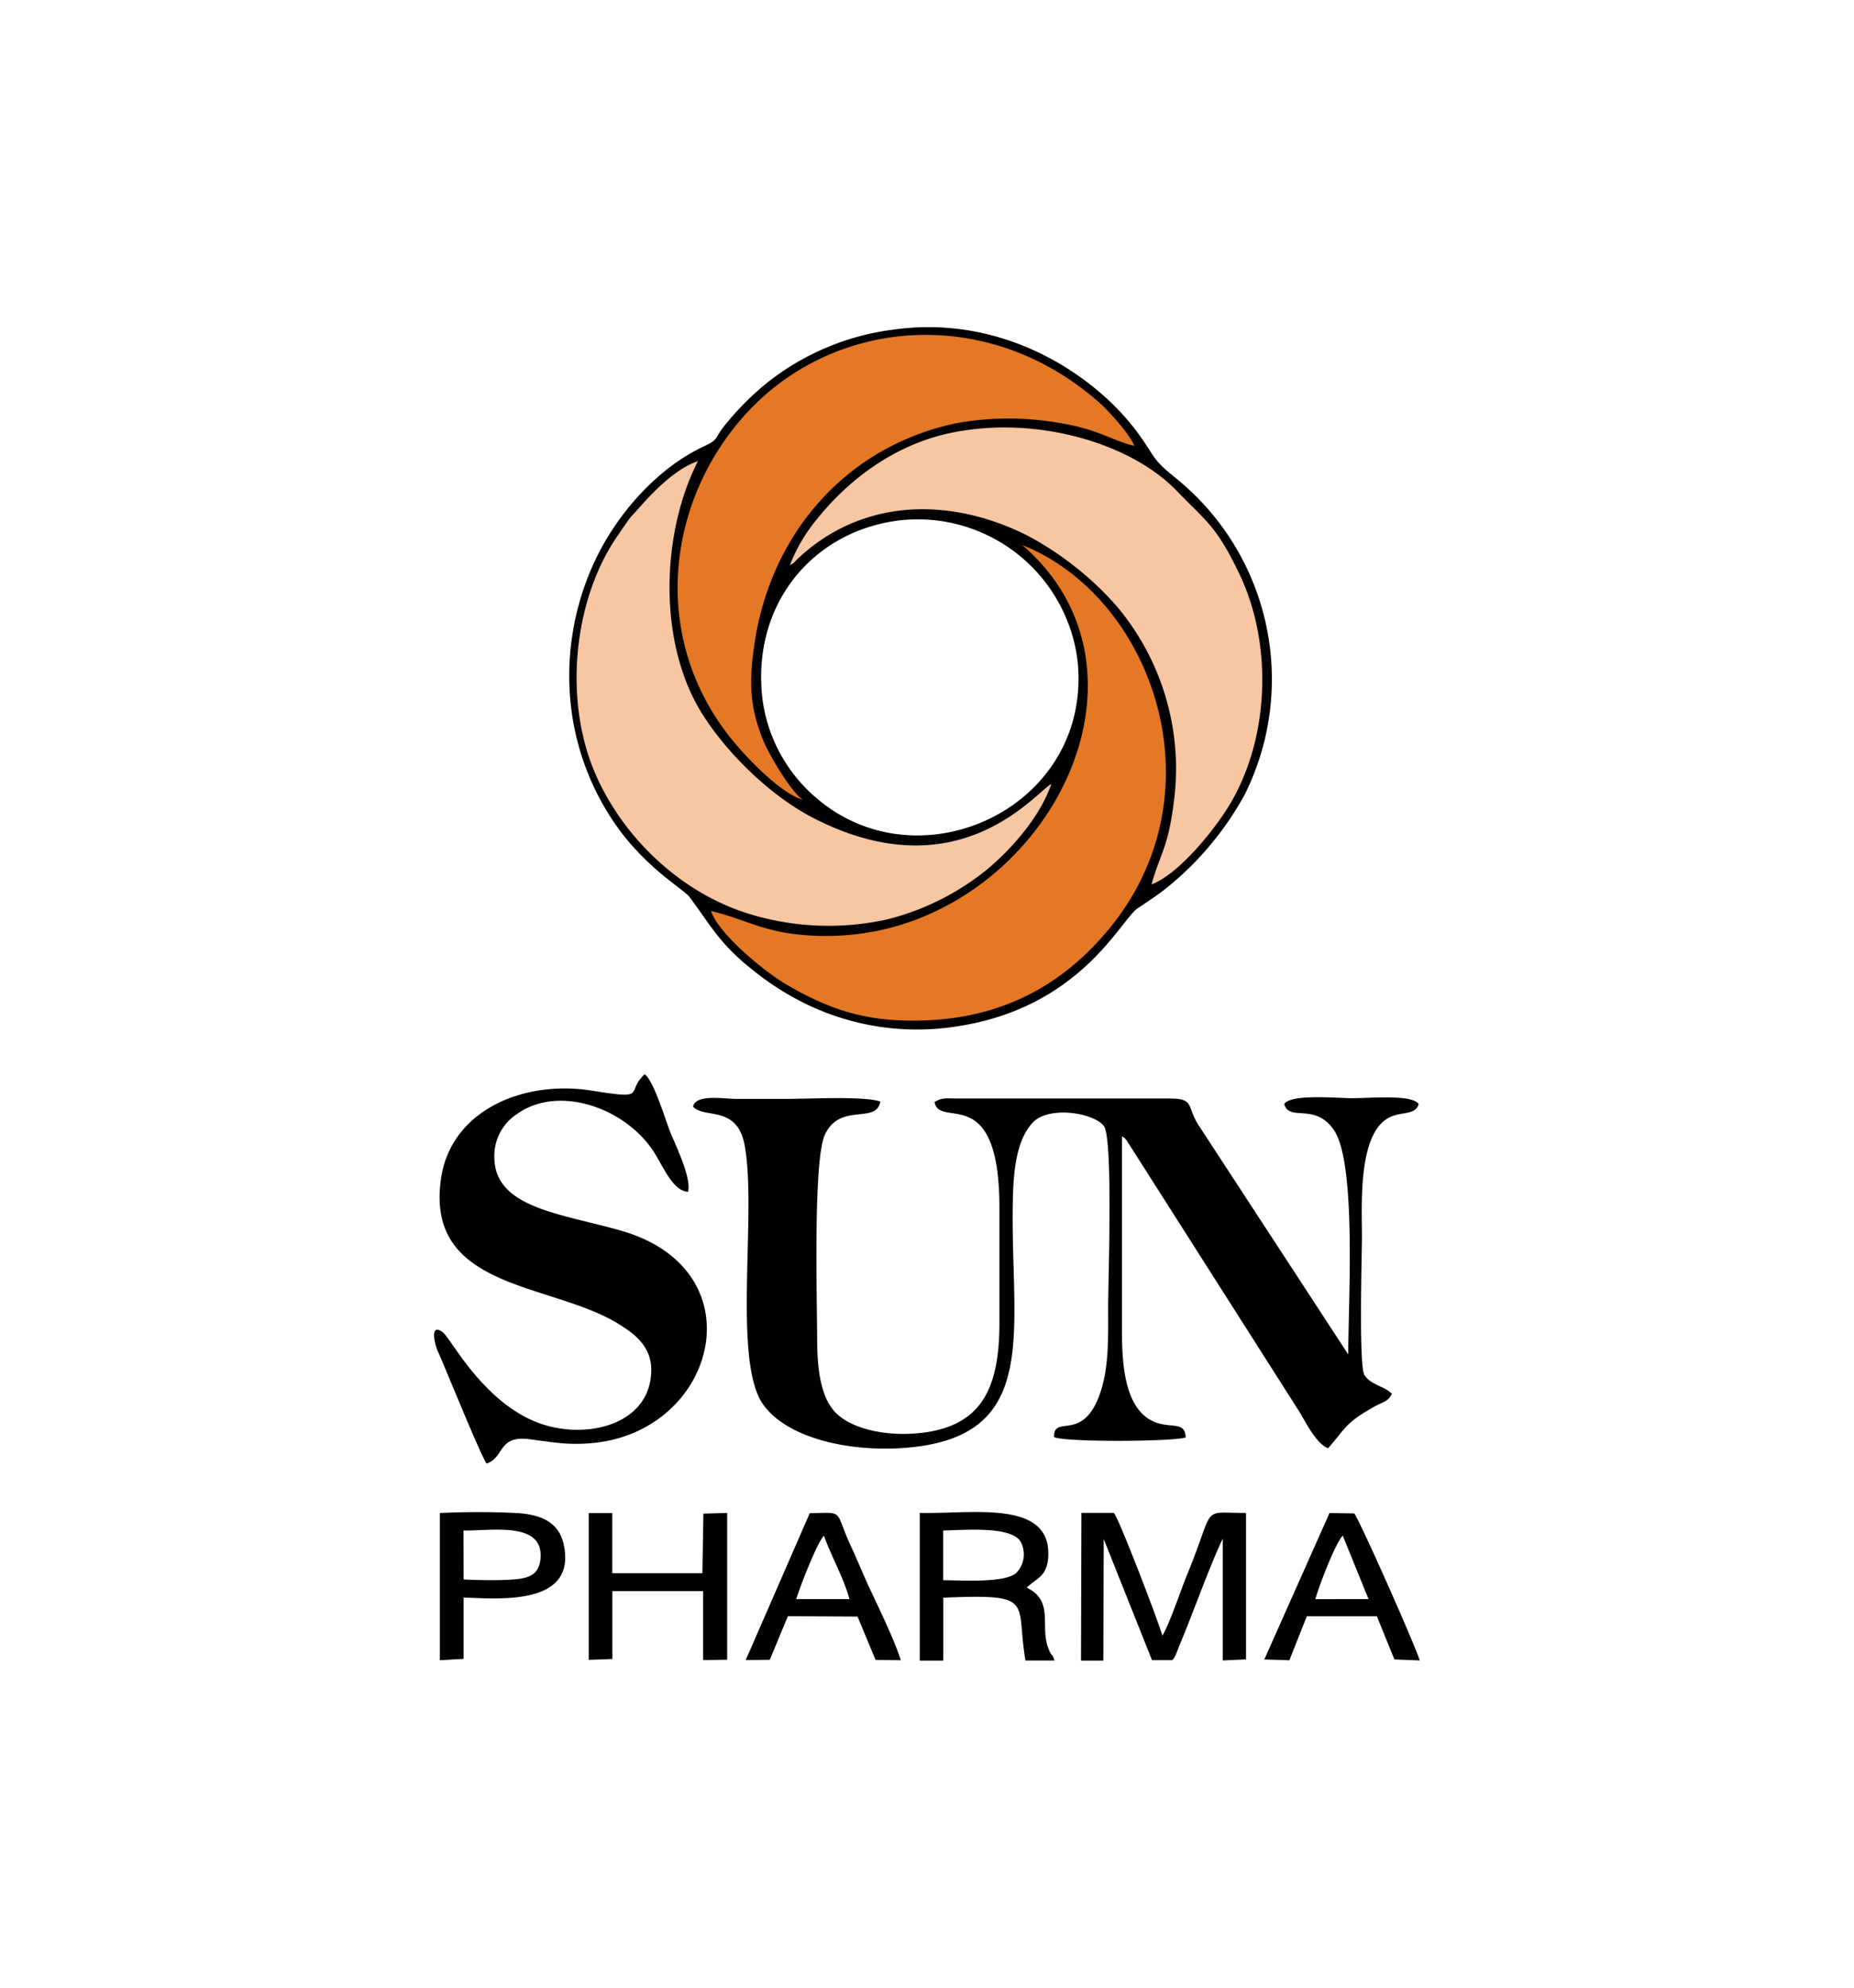
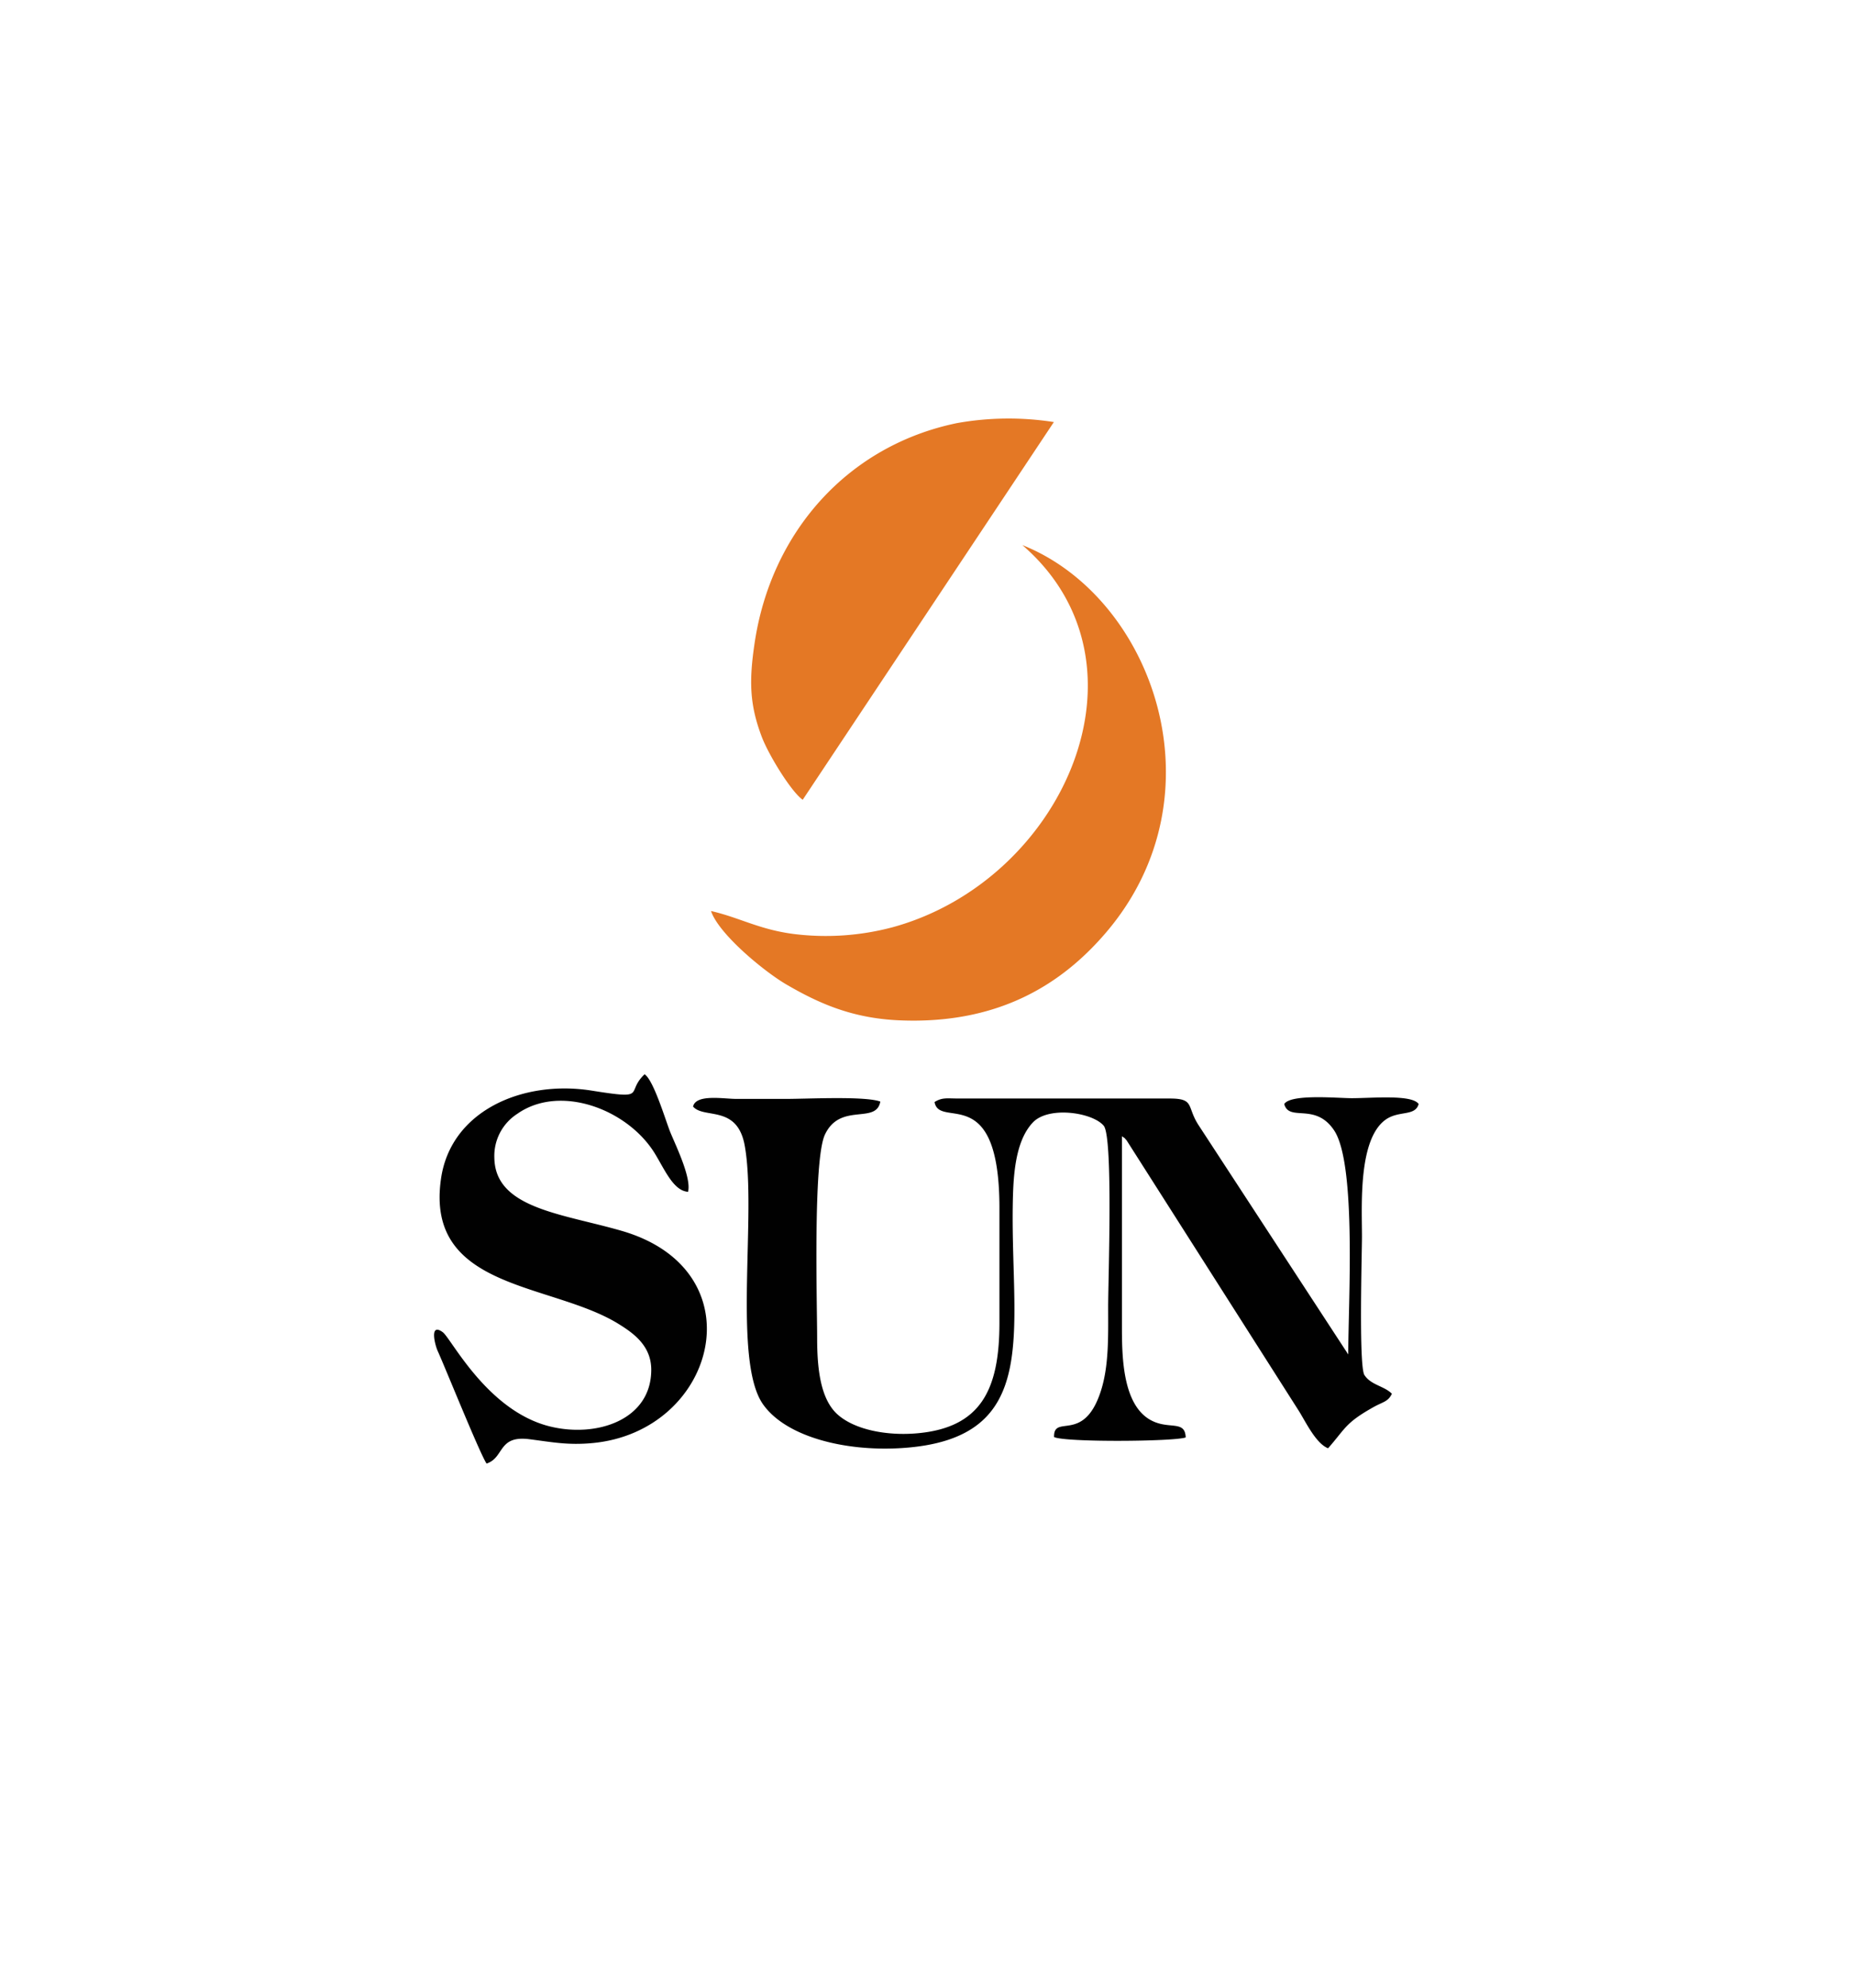
<svg xmlns="http://www.w3.org/2000/svg" id="Layer_1" data-name="Layer 1" viewBox="0 0 280 300">
  <defs>
    <style>.cls-1{fill:#010101;}.cls-2{fill:#f7c6a3;}.cls-3{fill:#e47825;}</style>
  </defs>
  <title>sun pharma logo</title>
-   <path class="cls-1" d="M166.68,232.26l7.3,18.31,3.06,0a2.81,2.81,0,0,0,.65-1.14c.13-.27.35-.89.48-1.2,2.16-5.14,4.27-11.25,6.49-16l0,18.38,3.52-.16,0-22.1c-7,0-4.53-1.32-8.83,9.15-1.07,2.6-2.56,7.2-3.8,9.38-.62-2.22-6.5-17.54-7.32-18.54l-4.91,0-.06,22.29,3.37,0,.06-18.31ZM142.39,231c3.17-.05,10.3-.73,11.75,1.69a4,4,0,0,1-.7,4.75c-1.82,1.51-8.25,1.07-11,1.06l0-7.5Zm-3.52,19.63h3.59v-9.49c14.09-.6,10.87.49,12.41,9.48l4.39,0c-.62-1.61-.12-.12-.72-1.34-1.76-3.59.92-7.49-3.47-9.66,1.43-1.46,3.22-1.6,3.25-5.08.08-8.24-11.76-6-19.41-6.2l0,22.27ZM92.43,240.15h13.76l0,10.41,3.63-.06V228.35l-3.59.1-.15,9H92.47l0-9.08-3.56,0v22.15l3.57-.13V240.15Zm106.22,1.21c.58-2.06,3-8.41,4.14-9.59l3.89,9.58Zm-7.71,9.1,3.79.12,2.63-6.64h10.58l2.65,6.52,3.82.15c-.55-2-9.06-21.17-9.89-22.19l-3.73-.06-9.85,22.11Zm-70.69-9.11c.57-1.87,3.15-8.51,4.18-9.56,1.1,3.05,3,6.4,3.86,9.56ZM119,243.93l10.51.06,2.72,6.54,3.81.05c-1-3.24-3.5-8.23-5-11.5-.87-1.92-1.59-3.69-2.49-5.63-2.63-5.63-.83-5.17-6.26-5.06l-9.67,22.17,3.64-.05,2.73-6.58ZM70,231c4,.08,11.73-1.38,11.65,3.81-.05,2.7-1.51,3.39-4.12,3.58-2.28.17-5.09.11-7.51,0Zm0,10.12c5.26.16,17.21,1.34,15.12-8.08-.75-3.35-3.53-4.49-7.16-4.68s-8-.18-11.53,0l0,22.22,3.59-.21v-9.23Z" />
  <path class="cls-1" d="M104.66,167c1.62,1.94,6.68-.33,7.81,5.9,1.85,10.14-1.85,32.35,2.73,39,3.43,4.93,12.3,7.17,20.79,6.67,22-1.3,16.38-18.19,17-38.31.13-4,.63-8.35,3-10.85s9-1.53,10.7.5c1.44,1.71.67,23.19.67,27.33,0,4.34.15,9-1.17,12.91-2.59,7.73-7.09,3.22-7,6.74,1.6.82,18.22.69,19.88.06-.08-2.36-2-1.44-4.27-2.18-5.37-1.71-5.36-10.05-5.36-14.82V171.49c.82.61.06-.09.71.63L196.19,213c1.06,1.71,2.55,4.85,4.38,5.59,2.65-3,2.56-3.81,6.89-6.23,1.39-.78,2.18-.79,2.75-2-1.15-1.18-3.17-1.3-4.15-2.83-.87-1.35-.37-18.52-.37-20.88,0-4.64-.6-14.65,3.56-17.65,2-1.44,4.47-.46,5-2.37-1-1.47-7-.88-10.09-.88-2.12,0-9.21-.68-10.21.88.75,2.76,4.68-.32,7.55,4,3.4,5.15,2.11,26.25,2.12,33.8L181,169.8c-1.81-2.79-.53-4-4.33-4H144.8c-1.78,0-2.49-.2-3.66.53.74,4.17,9.8-3.32,9.8,16v17.3c0,10.09-2.77,15.9-12.57,16.71-4.47.37-9.26-.54-11.85-2.83s-3.11-6.86-3.11-11.5c0-5.13-.64-26.86,1.17-30.75,2.31-4.94,7.75-1.5,8.37-5-2.35-.85-10.92-.4-14.28-.4h-7.46c-1.94,0-6.21-.79-6.55,1.22ZM73.53,220.88c2.66-.92,1.66-4.27,6.42-3.66,3.43.44,5.79.92,9.44.59,18.8-1.68,25.2-25.93,4.63-32-9-2.63-19.25-3.37-19.36-11.06a7.55,7.55,0,0,1,3.45-6.63c6.46-4.56,16.7-.71,20.8,6,1.52,2.49,2.81,5.61,5,5.76.54-2.08-1.79-6.84-2.68-9-.72-1.79-2.51-7.85-3.88-8.74-3,2.84.71,3.86-8.16,2.44C78.81,163,68,167.73,66.59,178c-2.35,16.69,16.62,15.56,26.76,21.78,2.35,1.45,5.15,3.4,5,7.26-.21,7.31-8.25,9.94-15.18,8.28-9.54-2.27-15-13.28-16.3-14.25-2.09-1.52-1.16,2-.76,2.85,1.23,2.73,6.43,15.65,7.39,17Z" />
-   <path class="cls-1" d="M115.08,104.89c-1.37-14.43,8.34-25.09,21.26-26.4a24.33,24.33,0,0,1,26.41,21.34c2.21,22-23.74,34-39.35,20.7A23.57,23.57,0,0,1,115.08,104.89Zm19.31-55.07a38.46,38.46,0,0,0-18.45,7.88,42.73,42.73,0,0,0-6.6,6.64c-1.63,2.1-.66,1.9-3.29,3.15-6.62,3.16-12.73,9.8-16.17,17.09a40.8,40.8,0,0,0-3.58,22.6A39.15,39.15,0,0,0,94,125.87c4.52,5.77,9.23,8.33,10.13,9.52,3.08,4.07,4.43,6.92,9.27,10.78a42.2,42.2,0,0,0,8,5.2A38.38,38.38,0,0,0,143.92,155c19.25-2.65,25.29-16.19,27.92-17.93,1.35-.9,2.8-1.85,4-2.78A47.11,47.11,0,0,0,188,119.89a39,39,0,0,0-10.44-47.74c-3.8-3.05-2.89-3-6-7.18-6.4-8.46-20.23-17.75-37.1-15.15Z" />
-   <path class="cls-2" d="M119.27,85.31c1-.56.46-.27,1.23-1,9.76-9.14,23-9.36,34.74-3.44a48.13,48.13,0,0,1,13.28,10.47,38,38,0,0,1,8.75,29.73c-.85,6.88-2.06,7.74-3.36,12.42,4-1.55,8.93-7.57,11.31-11.26,6.49-10.07,7.16-24.77,1.95-35.62-3.5-7.28-4.92-7.83-9.49-12.56-6.89-7.14-21.1-11.39-34-8.73-8.41,1.73-15.39,6.92-20.27,13a25.2,25.2,0,0,0-4.1,6.93Zm39.52,33c-2.46,1.36-14,16.3-35.76,5.25-6.54-3.32-13-9.65-16.74-15.45-7.05-10.8-6.45-27.67-.88-38.51-3.64,1.21-7.23,5.13-9.5,7.74a9.47,9.47,0,0,0-1.23,1.48c-.39.57-.71,1-1.11,1.61-7,9.76-8.5,25.11-3.7,36.26,4.27,9.91,13.31,18.44,24,21.46a40.93,40.93,0,0,0,20.05.63,38.79,38.79,0,0,0,15.17-7.57c3.27-2.71,7.93-7.69,9.69-12.9Z" />
-   <path class="cls-3" d="M154.4,82.27c20.77,17.92,6.22,50.65-19.64,57.69a39.19,39.19,0,0,1-14.94,1c-5.19-.68-8.12-2.47-12.44-3.46,1.17,3.48,8,9.11,11.37,11.08,4.94,2.88,9.94,5.08,16.9,5.41,15.33.71,24.92-5.66,31.41-13.27,17.75-20.8,7.06-50.62-12.66-58.45Zm-33.17,38.44c-1.71-1.18-5.13-6.73-6.18-9.49-1.86-4.89-1.93-8.48-1.09-14.13,2.48-16.76,14.06-29.83,30.56-33.23a44.39,44.39,0,0,1,14.64-.16c6.73,1,8.27,2.62,12.16,3.6-.74-1.85-3.81-5.15-5-6.27-16.85-15.16-40.48-13.24-53.85,1.63-11.54,12.83-14.29,32.79-2.64,48.07,2.24,2.94,7.72,8.86,11.45,10Z" />
+   <path class="cls-3" d="M154.4,82.27c20.77,17.92,6.22,50.65-19.64,57.69a39.19,39.19,0,0,1-14.94,1c-5.19-.68-8.12-2.47-12.44-3.46,1.17,3.48,8,9.11,11.37,11.08,4.94,2.88,9.94,5.08,16.9,5.41,15.33.71,24.92-5.66,31.41-13.27,17.75-20.8,7.06-50.62-12.66-58.45Zm-33.17,38.44c-1.71-1.18-5.13-6.73-6.18-9.49-1.86-4.89-1.93-8.48-1.09-14.13,2.48-16.76,14.06-29.83,30.56-33.23a44.39,44.39,0,0,1,14.64-.16Z" />
</svg>